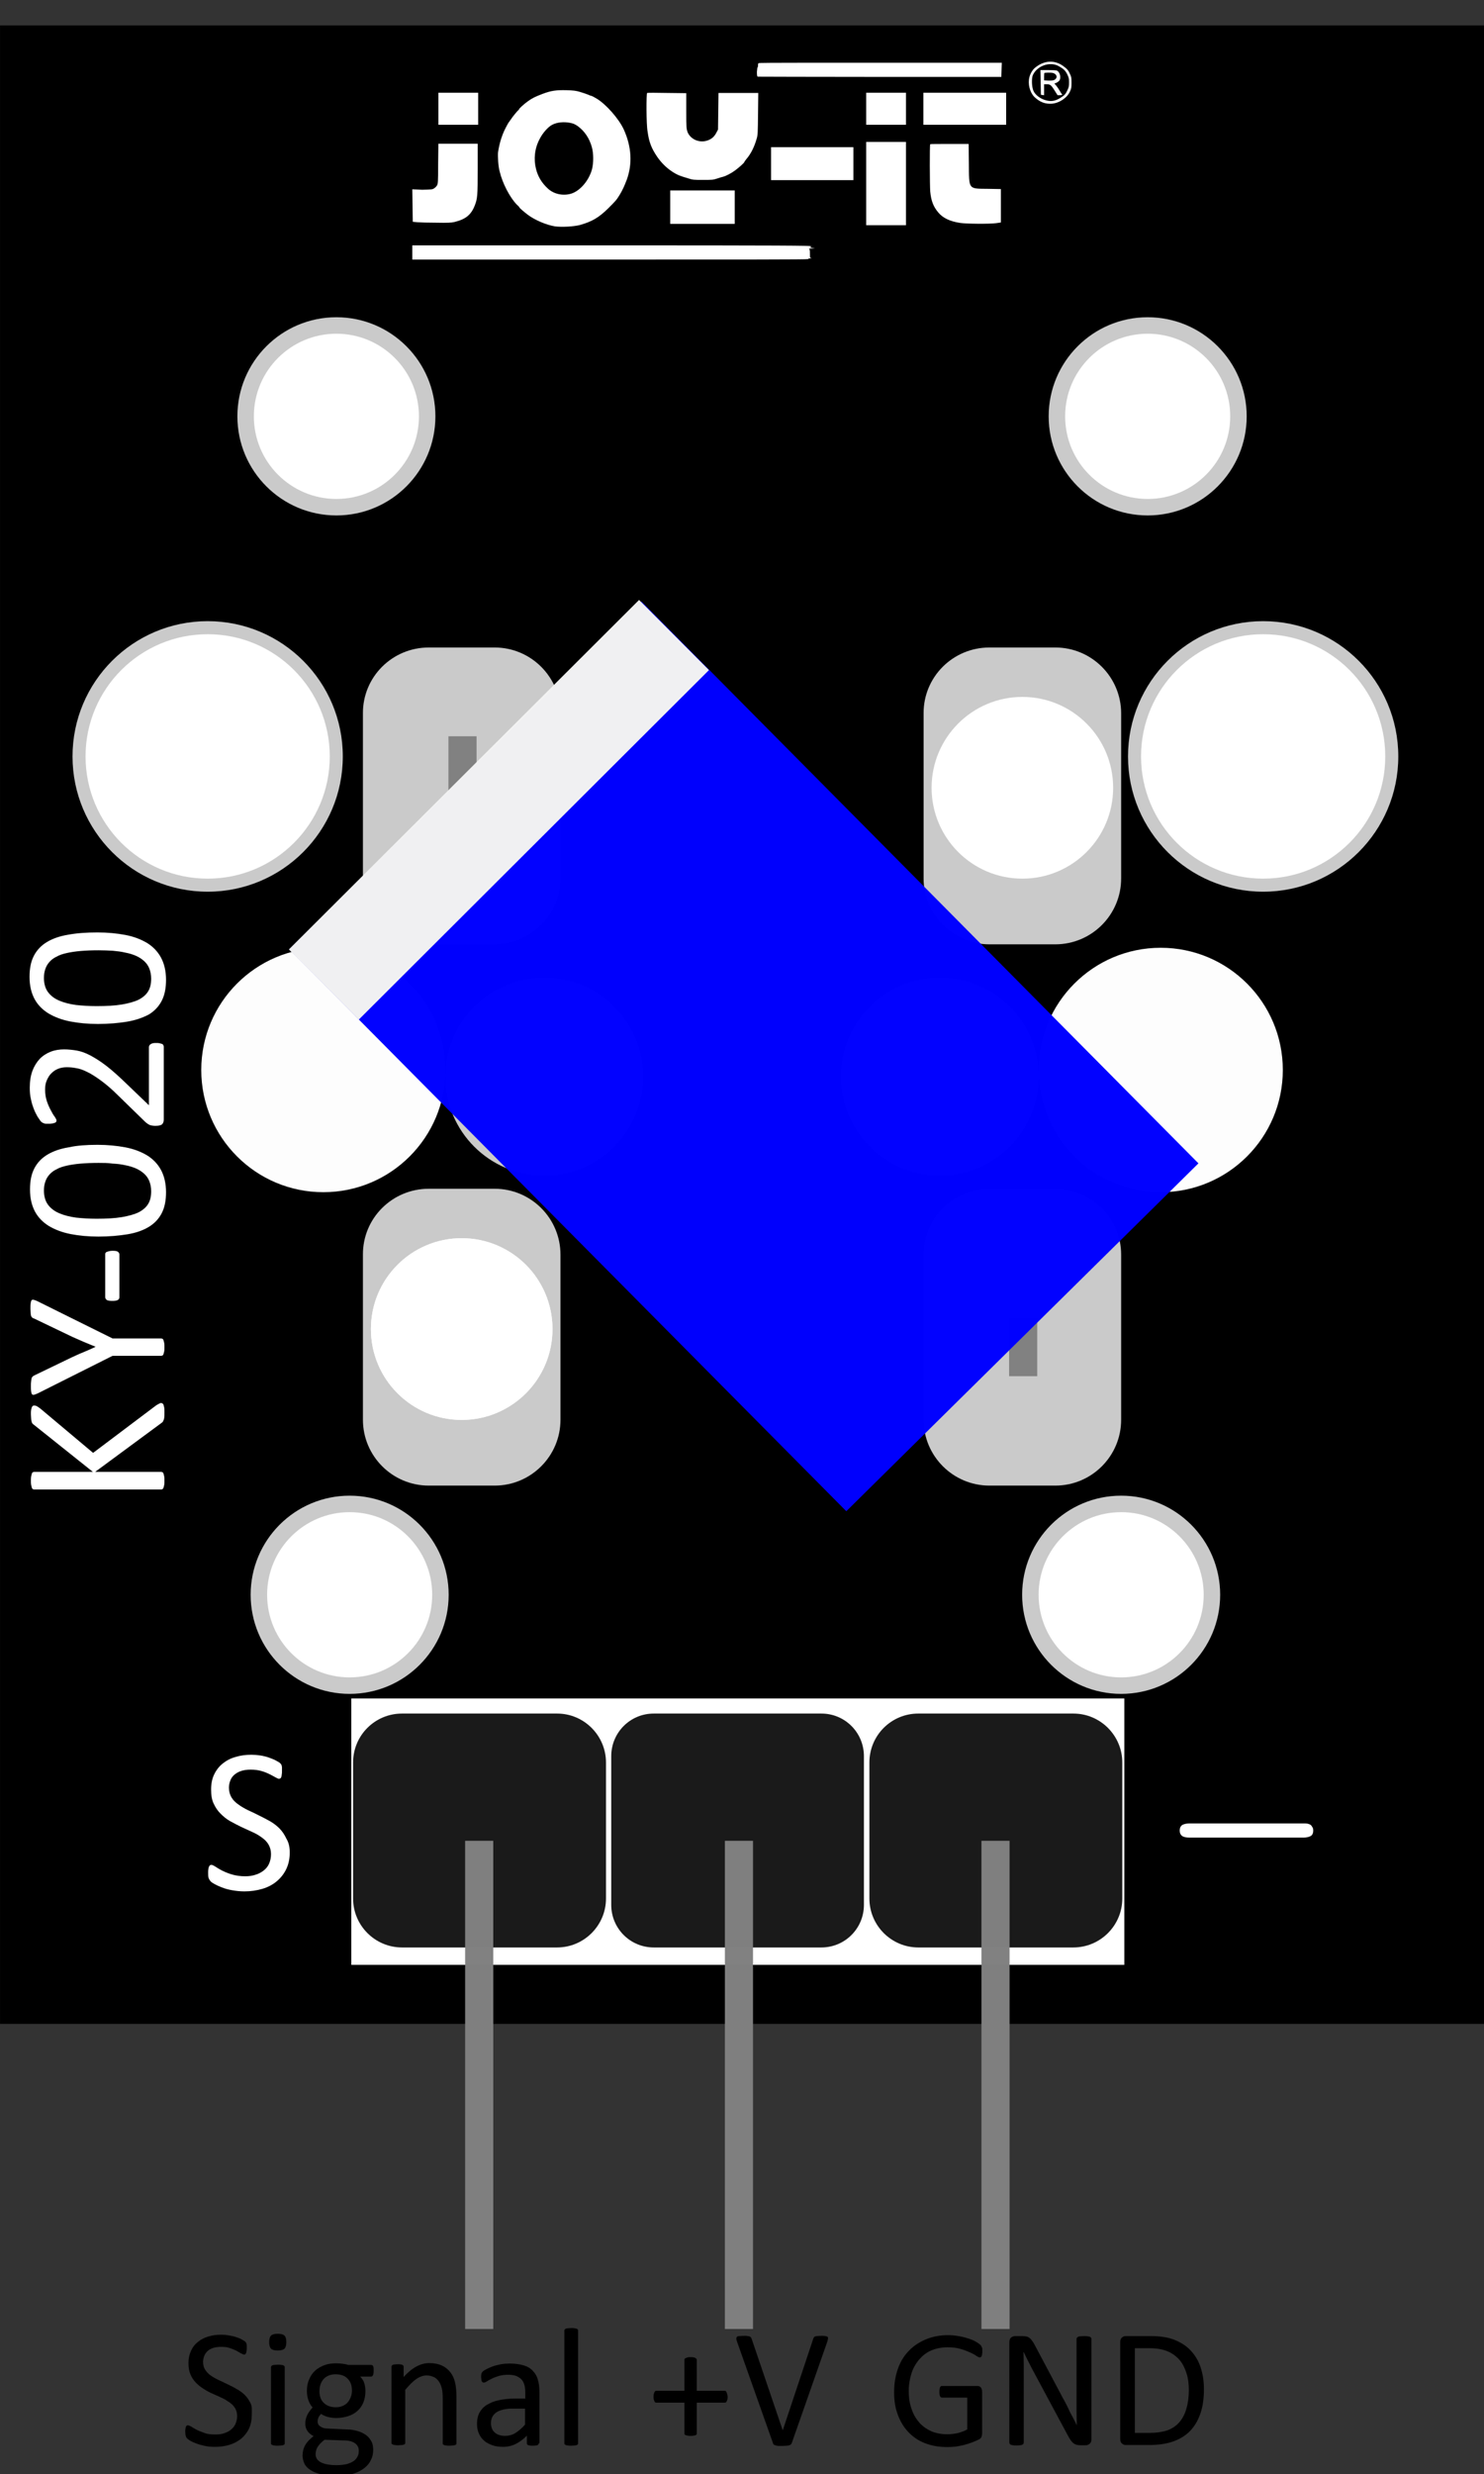
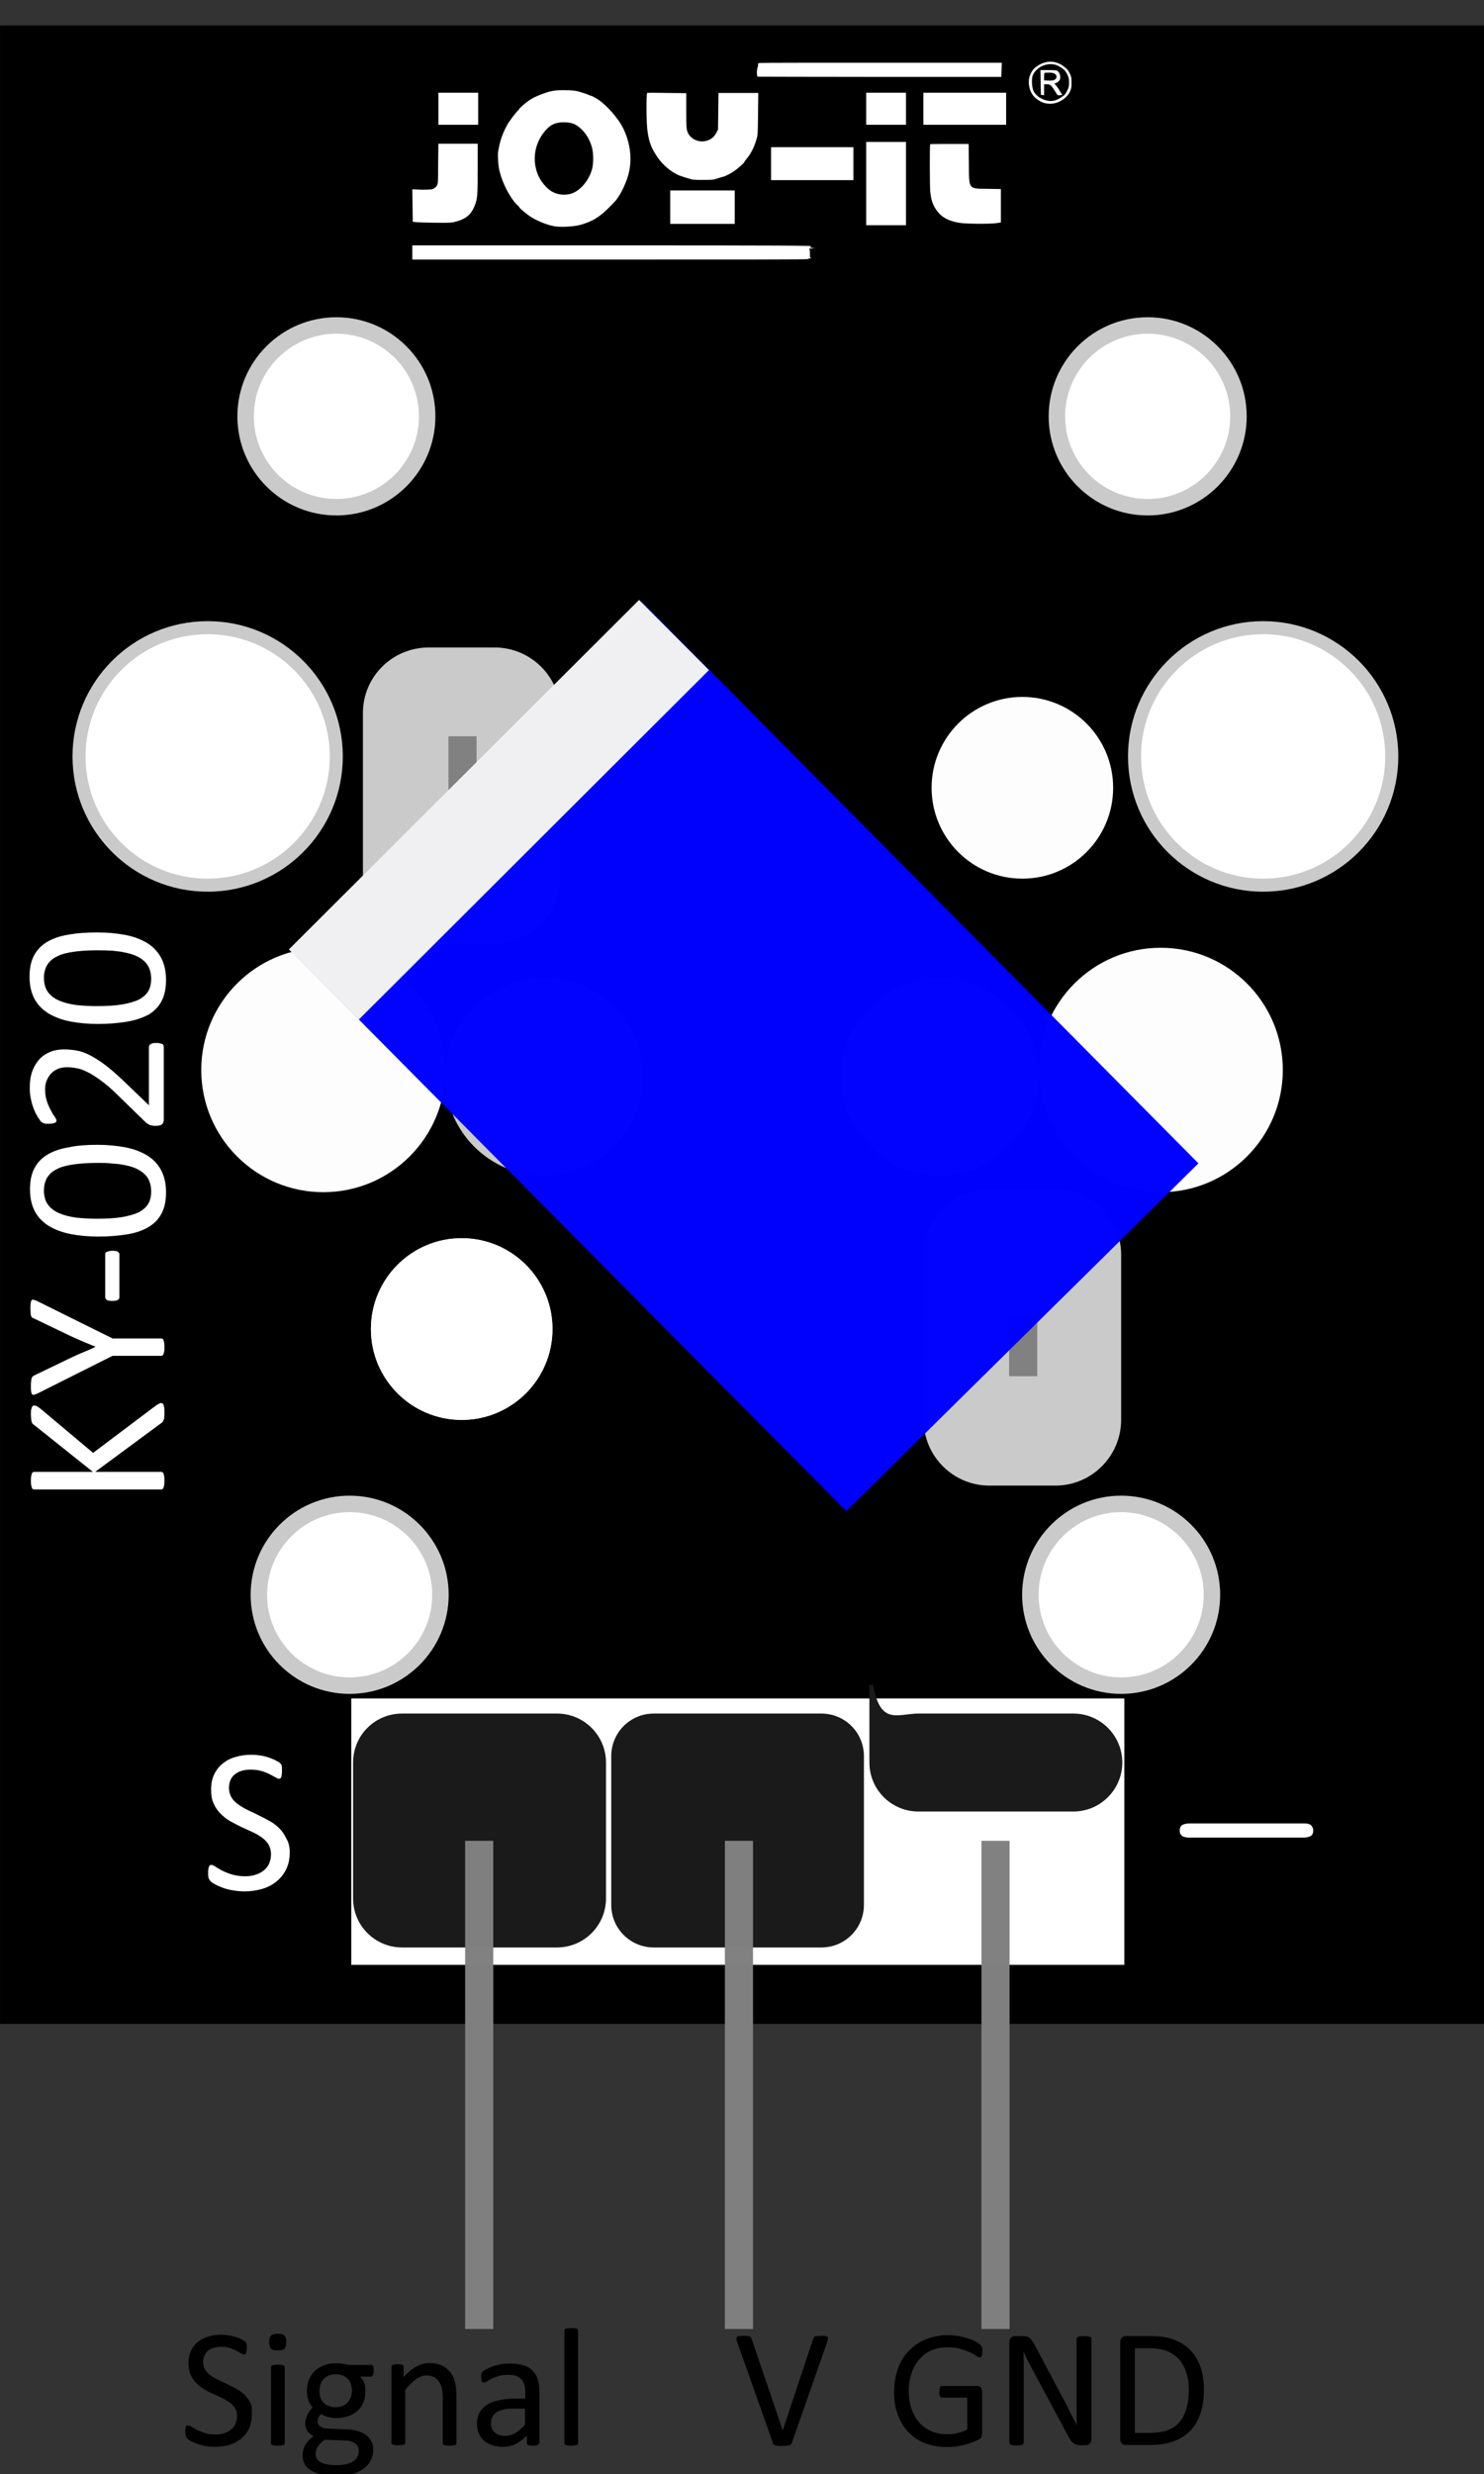
<svg xmlns="http://www.w3.org/2000/svg" xmlns:ns1="http://www.inkscape.org/namespaces/inkscape" xmlns:ns2="http://sodipodi.sourceforge.net/DTD/sodipodi-0.dtd" version="1.1" id="svg8" ns1:export-xdpi="93" ns1:export-ydpi="93" ns1:version="0.92.4 (5da689c313, 2019-01-14)" x="0px" y="0px" viewBox="0 0 649 1081" style="enable-background:new 0 0 649 1081;" xml:space="preserve">
  <rect x="0" y="0" width="649" height="1081" fill="#333333" stroke="none" />
  <style type="text/css">
	.st0{fill:#FFFFFF;}
	.st1{fill:#1A1A1A;}
	.st2{opacity:0.99;fill:#808080;enable-background:new    ;}
	.st3{opacity:0.99;fill:#CCCCCC;enable-background:new    ;}
	.st4{opacity:0.99;fill:#FFFFFF;enable-background:new    ;}
	.st5{opacity:0.99;fill:#0000FF;enable-background:new    ;}
	.st6{opacity:0.99;fill:#F2F2F2;enable-background:new    ;}
	.st7{enable-background:new    ;}
</style>
  <defs>
    <ns1:perspective id="perspective876" ns1:persp3d-origin="105 : 98.999994 : 1" ns1:vp_x="0 : 148.49999 : 1" ns1:vp_y="0 : 999.99993 : 0" ns1:vp_z="210.00001 : 148.49999 : 1" ns2:type="inkscape:persp3d">
		</ns1:perspective>
  </defs>
  <ns2:namedview bordercolor="#666666" borderopacity="1.0" id="base" ns1:current-layer="layer1" ns1:cx="288.80591" ns1:cy="1387.2813" ns1:document-units="mm" ns1:lockguides="true" ns1:pageopacity="0" ns1:pageshadow="2" ns1:window-height="1017" ns1:window-maximized="1" ns1:window-width="1920" ns1:window-x="-8" ns1:window-y="-8" ns1:zoom="0.24748737" pagecolor="#323232" showgrid="false" showguides="true" width="500mm">
	</ns2:namedview>
  <g id="layer1" transform="translate(0.316,452.811)" ns1:groupmode="layer" ns1:label="Ebene 1">
    <rect id="rect815" x="-0.3" y="-441.7" width="649.7" height="873.2" />
    <rect id="rect821" x="153.3" y="289.3" class="st0" width="338.1" height="116.4" />
    <path id="rect825" class="st1" d="M175.5,295.9h67.8c11.8,0,21.4,9.6,21.4,21.4v59.4c0,11.8-9.6,21.4-21.4,21.4h-67.8   c-11.8,0-21.4-9.6-21.4-21.4v-59.4C154.1,305.4,163.7,295.9,175.5,295.9z" />
-     <path id="rect872" class="st1" d="M401.3,295.9h67.8c11.8,0,21.4,9.6,21.4,21.4v59.4c0,11.8-9.6,21.4-21.4,21.4h-67.8   c-11.8,0-21.4-9.6-21.4-21.4v-59.4C379.9,305.4,389.5,295.9,401.3,295.9z" />
+     <path id="rect872" class="st1" d="M401.3,295.9h67.8c11.8,0,21.4,9.6,21.4,21.4c0,11.8-9.6,21.4-21.4,21.4h-67.8   c-11.8,0-21.4-9.6-21.4-21.4v-59.4C379.9,305.4,389.5,295.9,401.3,295.9z" />
    <path id="rect874" class="st1" d="M285.6,295.9h73.3c10.3,0,18.6,8.3,18.6,18.6v65c0,10.3-8.3,18.6-18.6,18.6h-73.3   c-10.3,0-18.6-8.3-18.6-18.6v-65C267,304.2,275.3,295.9,285.6,295.9z" />
    <rect id="rect947" x="203.1" y="351.5" class="st2" width="12.3" height="213.3" />
    <rect id="rect949" x="316.7" y="351.5" class="st2" width="12.3" height="213.3" />
    <rect id="rect951" x="428.9" y="351.5" class="st2" width="12.3" height="213.3" />
    <g id="flowRoot969" transform="translate(0,-43.976)">
	</g>
    <circle id="path1456" class="st3" cx="90.5" cy="-122.3" r="59.1" />
    <circle id="ellipse1458" class="st3" cx="552.1" cy="-122.3" r="59.1" />
    <circle id="path1460" class="st4" cx="90.5" cy="-122.3" r="53.4" />
    <circle id="ellipse1464" class="st4" cx="552.1" cy="-122.3" r="53.4" />
    <g id="flowRoot1466" transform="translate(0,-43.976)">
	</g>
    <g id="flowRoot1529" transform="translate(0,-43.976)">
	</g>
    <rect id="rect87" x="91" y="166.9" width="462.5" height="116.4" />
    <circle id="path91" class="st3" cx="152.6" cy="244" r="43.3" />
    <circle id="circle93" class="st3" cx="490" cy="244" r="43.3" />
-     <path id="rect95" class="st3" d="M187.2,66.6H216c15.9,0,28.8,12.9,28.8,28.8v72.1c0,15.9-12.9,28.8-28.8,28.8h-28.8   c-15.9,0-28.8-12.9-28.8-28.8V95.4C158.3,79.5,171.2,66.6,187.2,66.6z" />
    <path id="rect97" class="st3" d="M432.4,66.6h28.8c15.9,0,28.8,12.9,28.8,28.8v72.1c0,15.9-12.9,28.8-28.8,28.8h-28.8   c-15.9,0-28.8-12.9-28.8-28.8V95.4C403.5,79.5,416.4,66.6,432.4,66.6z" />
    <circle id="circle99" class="st3" cx="237.7" cy="17.6" r="43.3" />
    <circle id="circle101" class="st3" cx="410.7" cy="17.6" r="43.3" />
    <circle id="ellipse103" class="st4" cx="141.1" cy="14.7" r="53.4" />
    <circle id="ellipse105" class="st4" cx="507.3" cy="14.7" r="53.4" />
    <path id="rect111" class="st3" d="M187.2-169.9H216c15.9,0,28.8,12.9,28.8,28.8V-69c0,15.9-12.9,28.8-28.8,28.8h-28.8   c-15.9,0-28.8-12.9-28.8-28.8v-72.1C158.3-157,171.2-169.9,187.2-169.9z" />
-     <path id="rect113" class="st3" d="M432.4-169.9h28.8c15.9,0,28.8,12.9,28.8,28.8V-69c0,15.9-12.9,28.8-28.8,28.8h-28.8   c-15.9,0-28.8-12.9-28.8-28.8v-72.1C403.5-157,416.4-169.9,432.4-169.9z" />
    <circle id="circle115" class="st4" cx="201.6" cy="127.9" r="39.7" />
    <circle id="circle119" class="st4" cx="152.6" cy="244" r="36.1" />
    <circle id="circle121" class="st4" cx="490" cy="244" r="36.1" />
    <circle id="circle123" class="st4" cx="201.6" cy="127.9" r="39.7" />
    <circle id="circle127" class="st4" cx="446.8" cy="-108.6" r="39.7" />
    <circle id="circle129" class="st3" cx="146.8" cy="-270.9" r="43.3" />
    <circle id="circle131" class="st4" cx="146.8" cy="-270.9" r="36.1" />
    <circle id="circle133" class="st3" cx="501.6" cy="-270.9" r="43.3" />
    <circle id="circle135" class="st4" cx="501.6" cy="-270.9" r="36.1" />
    <path id="path31-1" ns1:connector-curvature="0" class="st0" d="M184.3-369.9c4-0.1,4.5-0.1,5.2-0.6c0.5-0.3,1-0.8,1.3-1.3   c0.4-0.7,0.5-1.2,0.5-9.5l0.1-8.7l8.6,0l8.6,0v10.8c0,12-0.1,13.1-1.3,16.2c-1.6,4.1-4,6-8.9,7.2c-1.3,0.3-2.8,0.4-7.8,0.3   c-3.4,0-7.1-0.1-8.3-0.2l-2.1-0.2l-0.1-7.1l-0.1-7.1L184.3-369.9L184.3-369.9z M266.1-345.6c73.2,0,91.3,0.1,88.2,0.4l-0.5,0   l0.5,0.2c0.4,0.2,0.3,0.2-0.4,0.3c-0.5,0-0.3,0.1,0.7,0.2l1.5,0.2l-1.5,0.1c-0.8,0-1.3,0.1-1.1,0.2c0.3,0.1,0.4,0.4,0.4,2   c0,1.9,0,1.9,0.6,2c0.5,0.1,0.3,0.1-0.4,0.1c-0.5,0-1,0.1-1,0.3c0,0.2-29,0.2-86.6,0.2H180v-3.1v-3.1L266.1-345.6z M200.1-412.3   h8.7v7v7h-8.7h-8.7v-7v-7H200.1z M217.5-386.3c0.6-4,1.7-7.5,3.3-10.6c0.6-1.1,1.1-2.1,1.2-2.2c0.1-0.1,0.5-0.7,1-1.4   c0.9-1.4,3-3.9,3.4-4.2c0.2-0.1,0.3-0.3,0.3-0.4c0-0.3,2.2-2.3,3.9-3.5c1.8-1.3,3.2-2,6.4-3.2c3.7-1.4,5.9-1.7,10.4-1.6   c3.2,0.1,4.1,0.2,6.1,0.8c1.3,0.4,2.8,0.9,3.5,1.2c0.6,0.3,1.2,0.5,1.4,0.5c0.1,0,1.1,0.5,2.1,1.1c4.1,2.4,9.8,8.8,12,13.6   c3.4,7.5,3.8,15,1.3,21.9c-1.1,2.9-1.9,4.6-3.1,6.6c-1.5,2.4-1.6,2.5-5.1,6c-4.1,4-7,5.7-12.3,7.2c-2.7,0.7-8,1-10.9,0.6   c-3.7-0.6-8.7-2.7-11.8-5c-1.6-1.2-3.7-3-3.7-3.2c0-0.1-0.5-0.7-1.2-1.3c-3.1-3.2-6.3-9.4-7.5-14.5   C217.6-379.8,217.3-384.9,217.5-386.3L217.5-386.3z M234.1-379c0.8,3.3,2.5,6.1,5.1,8.5c2.6,2.5,6.7,3.4,10.3,2.3   c3.9-1.2,7.8-5.8,9.1-10.7c0.7-2.8,0.7-6.9-0.1-9.7c-1.1-3.9-3.2-6.9-6-9c-1.3-0.9-1.9-1.2-3.3-1.5c-2.9-0.6-5.9-0.3-8,0.8   c-1.8,0.9-4.2,3.6-5.5,6.2C233.5-388,233-383.3,234.1-379L234.1-379z M282.7-412.2c0.2-0.1,4.1-0.1,8.7,0l8.4,0.1l0,7.7   c0,7.3,0.1,7.8,0.5,9.1c1.2,3.3,5.2,5.1,8.7,3.9c1.8-0.6,3-1.6,3.9-3.3l0.8-1.5l0.1-8l0.1-8h8.7h8.7l-0.1,9.1   c-0.1,8.4-0.1,9.2-0.6,10.9c-1,3.5-2.5,6.6-4.5,8.9c-0.5,0.6-0.9,1.2-0.9,1.3c0,0.3-2.2,2.3-4.1,3.7c-1.6,1.2-4,2.4-5.1,2.7   c-0.4,0.1-1.6,0.4-2.7,0.8c-1.8,0.6-2.3,0.6-6.2,0.6c-3.9,0-4.4,0-6.5-0.7c-3.4-1-4.6-1.4-6.9-2.9c-2.6-1.7-4.8-3.9-6.6-6.5   c-2.6-3.8-3.6-6.6-4.2-11C282.3-398.3,282.3-412.1,282.7-412.2L282.7-412.2z M306.8-369.6H321v7.3v7.3h-14.1h-14.1v-7.3v-7.3H306.8   z M331-423.4c0.1,0,0.2-0.4,0.2-0.9c0-0.9,0-0.9,1.1-1c0.6-0.1,24.6-0.1,53.3-0.1l52.2,0l-0.1,3.1l-0.1,3.1h-53.1   c-29.2,0-53.2-0.1-53.4-0.1c-0.3-0.1-0.4-0.5-0.4-2.1C330.8-422.6,330.9-423.4,331-423.4L331-423.4z M354.9-388.5h18v7.2v7.2h-18   h-18v-7.2v-7.2H354.9z M387.2-412.3h8.7v7v7h-8.7h-8.7v-7v-7H387.2z M387.2-390.8h8.7v18.2v18.2h-8.7h-8.7v-18.2v-18.2L387.2-390.8   z M421.6-412.3h18.1v7v7h-18.1h-18.1v-7v-7H421.6z M406.5-389.8c0.1-0.1,3.9-0.1,8.5-0.1l8.3,0l0.1,8.4c0.1,11.7-0.4,11.1,8.4,11.2   l5.6,0.1v7.3v7.3l-2.1,0.3c-3.1,0.4-13,0.3-15.7-0.1c-4.6-0.7-7.6-2.2-9.6-4.6c-2.1-2.5-3.1-5-3.5-9.1   C406.3-371.6,406.2-389.6,406.5-389.8L406.5-389.8z M449.9-419.2c0.4-1.5,1.3-3,2.2-3.8c3.9-3.4,8.6-3.8,12.5-1   c1.8,1.3,2.3,1.9,3,3.5c0.6,1.2,0.7,1.6,0.7,3.8c0,2.2-0.1,2.6-0.7,3.9c-1.3,2.8-4.6,5-7.9,5.3c-3,0.2-5.3-0.7-7.7-3   C450-412.6,449.1-416.2,449.9-419.2L449.9-419.2z M451.6-413.2c0.8,1.9,3.2,3.7,5.8,4.3c2.5,0.6,4.4,0.1,7.3-2   c0.7-0.5,1.2-1.2,1.7-2.3c0.7-1.4,0.8-1.8,0.8-3.6c0-1.8-0.1-2.1-0.8-3.6c-0.7-1.3-1.1-1.8-2.2-2.6c-0.8-0.5-1.9-1.2-2.6-1.4   c-3.9-1.3-8.7,0.8-10.3,4.6C450.8-418.1,450.9-415,451.6-413.2L451.6-413.2z M458-422.2c1.8,0,3.5,0.1,3.8,0.2   c1.4,0.5,2.1,3.2,1.1,4.5c-0.3,0.3-0.8,0.7-1.3,0.9l-0.8,0.3l0.8,0.9c0.4,0.5,1.1,1.5,1.5,2.2c0.4,0.7,0.8,1.3,0.9,1.4   c0.5,0.3,0.1,0.6-0.8,0.6l-1,0l-1.4-2.2c-1.5-2.4-1.9-2.6-3.5-2.6h-1v2.4v2.4l-0.7-0.1l-0.7-0.1l-0.1-5.4l-0.1-5.4L458-422.2z    M458.4-417.6c1.7,0,2.2-0.1,2.7-0.5c1.3-1,0.6-2.6-1.3-2.9c-0.8-0.1-3-0.1-3.4,0.1c0,0-0.1,0.7-0.1,1.6v1.6L458.4-417.6z" />
    <circle id="circle84" class="st4" cx="238" cy="17.6" r="36.1" />
    <circle id="circle86" class="st4" cx="410.9" cy="17.6" r="36.1" />
    <rect id="rect94" x="441" y="123.3" class="st2" width="12.3" height="25.2" />
    <rect id="rect96" x="195.8" y="-131.1" class="st2" width="12.3" height="25.2" />
    <polygon id="rect90" ns1:transform-center-x="84.424135" ns1:transform-center-y="-85.13192" class="st5" points="   126.2,-38 280.2,-190 523.8,55.5 369.8,207.5  ">
	</polygon>
    <rect id="rect101" x="109.8" y="-120.7" ns1:transform-center-x="158.11228" ns1:transform-center-y="-159.38607" transform="matrix(0.708 -0.706 0.706 0.708 133.505 125)" class="st6" width="216.3" height="43.3">
	</rect>
    <g class="st7">
      <path d="M429.3,574.5c0,0.5,0,0.9-0.1,1.2c0,0.4-0.1,0.6-0.2,0.9c-0.1,0.2-0.2,0.4-0.4,0.5c-0.1,0.1-0.3,0.1-0.5,0.1    c-0.3,0-0.8-0.2-1.5-0.7c-0.7-0.5-1.6-1-2.8-1.5s-2.5-1.1-4.1-1.5c-1.6-0.5-3.5-0.7-5.7-0.7c-2.6,0-5,0.5-7.1,1.4s-3.8,2.3-5.3,4    c-1.4,1.7-2.6,3.7-3.3,6s-1.2,4.8-1.2,7.6c0,3,0.4,5.7,1.3,8.1c0.8,2.4,2,4.3,3.5,6c1.5,1.6,3.3,2.8,5.3,3.7    c2.1,0.8,4.3,1.2,6.8,1.2c1.5,0,3-0.2,4.5-0.5c1.5-0.4,2.9-0.9,4.2-1.6v-13.9h-11c-0.4,0-0.7-0.2-0.9-0.6    c-0.2-0.4-0.3-1.1-0.3-1.9c0-0.5,0-0.9,0.1-1.2c0-0.3,0.1-0.6,0.2-0.8c0.1-0.2,0.2-0.4,0.4-0.5c0.1-0.1,0.3-0.1,0.6-0.1H427    c0.3,0,0.5,0,0.8,0.1c0.3,0.1,0.5,0.2,0.7,0.4c0.2,0.2,0.4,0.5,0.5,0.8c0.1,0.3,0.2,0.7,0.2,1.2v18.1c0,0.6-0.1,1.2-0.3,1.7    c-0.2,0.5-0.7,0.9-1.4,1.2c-0.7,0.4-1.6,0.7-2.8,1.2c-1.1,0.4-2.3,0.8-3.5,1.1s-2.4,0.5-3.6,0.7c-1.2,0.1-2.4,0.2-3.6,0.2    c-3.7,0-7-0.6-9.8-1.7c-2.9-1.1-5.3-2.8-7.3-4.9c-2-2.1-3.5-4.6-4.6-7.6c-1.1-2.9-1.6-6.2-1.6-9.8c0-3.8,0.6-7.2,1.7-10.3    c1.1-3.1,2.7-5.7,4.8-7.8c2.1-2.2,4.6-3.8,7.5-5c2.9-1.2,6.1-1.8,9.6-1.8c1.8,0,3.5,0.2,5.1,0.5c1.6,0.3,3,0.7,4.2,1.1    c1.2,0.4,2.3,0.9,3.1,1.4c0.8,0.5,1.4,0.9,1.7,1.2s0.5,0.7,0.7,1.1C429.3,573.2,429.3,573.8,429.3,574.5z" />
      <path d="M477,613c0,0.5-0.1,0.9-0.2,1.2c-0.2,0.3-0.4,0.6-0.6,0.8c-0.3,0.2-0.6,0.4-0.9,0.5s-0.7,0.1-1,0.1h-2.1    c-0.7,0-1.2-0.1-1.7-0.2c-0.5-0.1-1-0.4-1.4-0.7c-0.4-0.4-0.9-0.8-1.3-1.5c-0.4-0.6-0.9-1.4-1.4-2.4l-14.5-27    c-0.8-1.4-1.5-2.9-2.3-4.4c-0.8-1.5-1.5-3-2.2-4.5h-0.1c0,1.8,0.1,3.6,0.1,5.4s0,3.7,0,5.5v28.7c0,0.2-0.1,0.3-0.2,0.5    s-0.3,0.3-0.5,0.4c-0.2,0.1-0.6,0.2-1,0.2c-0.4,0.1-0.9,0.1-1.5,0.1c-0.6,0-1.1,0-1.5-0.1c-0.4-0.1-0.7-0.1-0.9-0.2    c-0.2-0.1-0.4-0.2-0.5-0.4s-0.2-0.3-0.2-0.5v-43.9c0-1,0.3-1.7,0.8-2.1c0.6-0.4,1.2-0.6,1.8-0.6h3.1c0.7,0,1.3,0.1,1.8,0.2    c0.5,0.1,0.9,0.3,1.3,0.6c0.4,0.3,0.8,0.7,1.1,1.2c0.4,0.5,0.8,1.1,1.2,1.9l11.1,20.9c0.7,1.3,1.3,2.5,2,3.7    c0.6,1.2,1.3,2.4,1.8,3.6s1.2,2.3,1.8,3.5c0.6,1.1,1.2,2.3,1.7,3.4h0c0-1.9-0.1-3.9-0.1-6c0-2.1,0-4.1,0-6v-25.8    c0-0.2,0.1-0.3,0.2-0.5c0.1-0.1,0.3-0.3,0.5-0.4s0.6-0.2,1-0.2s0.9-0.1,1.6-0.1c0.6,0,1.1,0,1.5,0.1s0.7,0.1,1,0.2    c0.2,0.1,0.4,0.2,0.5,0.4c0.1,0.1,0.2,0.3,0.2,0.5V613z" />
      <path d="M526.2,591.1c0,4.1-0.5,7.7-1.6,10.8c-1.1,3.1-2.6,5.6-4.6,7.6s-4.5,3.5-7.4,4.5c-2.9,1-6.4,1.5-10.5,1.5H492    c-0.6,0-1.1-0.2-1.6-0.6c-0.5-0.4-0.8-1-0.8-2v-42.4c0-1,0.3-1.6,0.8-2c0.5-0.4,1-0.6,1.6-0.6h10.8c4.1,0,7.6,0.5,10.4,1.6    c2.8,1.1,5.2,2.6,7.1,4.6c1.9,2,3.4,4.4,4.4,7.3C525.7,584.4,526.2,587.6,526.2,591.1z M519.6,591.4c0-2.6-0.3-5-1-7.2    s-1.6-4.1-3-5.8c-1.4-1.6-3.1-2.9-5.2-3.8c-2.1-0.9-4.8-1.4-8-1.4H496v37h6.5c3,0,5.6-0.4,7.7-1.1c2.1-0.8,3.8-1.9,5.2-3.5    c1.4-1.6,2.4-3.5,3.1-5.9C519.2,597.4,519.6,594.6,519.6,591.4z" />
    </g>
    <g class="st7">
      <path d="M109.8,602.3c0,2.2-0.4,4.2-1.2,6c-0.8,1.7-2,3.2-3.4,4.4c-1.5,1.2-3.2,2.1-5.1,2.7c-2,0.6-4.1,0.9-6.4,0.9    c-1.6,0-3.1-0.1-4.4-0.4s-2.6-0.6-3.6-1c-1.1-0.4-2-0.8-2.7-1.2c-0.7-0.4-1.2-0.8-1.5-1.1c-0.3-0.3-0.5-0.7-0.6-1.1    s-0.2-1.1-0.2-1.8c0-0.5,0-1,0.1-1.3c0-0.4,0.1-0.6,0.2-0.9s0.2-0.4,0.4-0.5c0.1-0.1,0.3-0.1,0.5-0.1c0.3,0,0.8,0.2,1.5,0.6    c0.6,0.4,1.4,0.9,2.4,1.4c1,0.5,2.2,0.9,3.5,1.4s3,0.6,4.8,0.6c1.4,0,2.6-0.2,3.8-0.6c1.1-0.4,2.1-0.9,2.9-1.6    c0.8-0.7,1.5-1.5,1.9-2.5c0.4-1,0.7-2.1,0.7-3.3c0-1.3-0.3-2.5-0.9-3.5c-0.6-1-1.4-1.8-2.4-2.5c-1-0.7-2.1-1.4-3.4-2    c-1.3-0.6-2.6-1.2-4-1.8s-2.7-1.3-3.9-2.1c-1.3-0.8-2.4-1.7-3.4-2.7c-1-1-1.8-2.2-2.4-3.6c-0.6-1.4-0.9-3-0.9-5    c0-2,0.4-3.8,1.1-5.3c0.7-1.6,1.7-2.9,3-3.9c1.3-1.1,2.8-1.9,4.6-2.4c1.8-0.6,3.7-0.8,5.8-0.8c1.1,0,2.1,0.1,3.2,0.3    s2.1,0.4,3,0.7c0.9,0.3,1.8,0.6,2.5,1c0.7,0.4,1.2,0.7,1.5,0.9c0.2,0.2,0.4,0.4,0.5,0.6c0.1,0.1,0.1,0.3,0.2,0.5    c0,0.2,0.1,0.5,0.1,0.8s0,0.7,0,1.1c0,0.4,0,0.8-0.1,1.2c0,0.3-0.1,0.6-0.2,0.9c-0.1,0.2-0.2,0.4-0.3,0.5s-0.3,0.2-0.5,0.2    c-0.3,0-0.7-0.2-1.3-0.5c-0.6-0.3-1.3-0.7-2.1-1.2c-0.8-0.4-1.8-0.8-3-1.2c-1.1-0.4-2.4-0.5-3.8-0.5c-1.3,0-2.5,0.2-3.5,0.5    c-1,0.4-1.8,0.8-2.4,1.4c-0.6,0.6-1.1,1.3-1.4,2.1s-0.5,1.7-0.5,2.6c0,1.3,0.3,2.5,0.9,3.4s1.4,1.8,2.4,2.5c1,0.7,2.2,1.4,3.5,2    s2.6,1.2,4,1.9c1.3,0.6,2.7,1.3,4,2.1c1.3,0.7,2.5,1.6,3.5,2.6s1.8,2.2,2.5,3.6S109.8,600.4,109.8,602.3z" />
      <path d="M124.9,570.5c0,1.4-0.3,2.4-0.8,2.9s-1.5,0.8-3,0.8c-1.4,0-2.4-0.3-2.9-0.8c-0.5-0.5-0.8-1.5-0.8-2.8    c0-1.4,0.3-2.4,0.8-2.9c0.5-0.5,1.5-0.8,3-0.8c1.4,0,2.4,0.3,2.9,0.8S124.9,569.1,124.9,570.5z M124.2,614.7c0,0.2,0,0.4-0.1,0.5    c-0.1,0.1-0.3,0.3-0.5,0.3c-0.2,0.1-0.5,0.2-0.9,0.2s-0.9,0.1-1.5,0.1c-0.6,0-1.1,0-1.5-0.1c-0.4,0-0.7-0.1-0.9-0.2    c-0.2-0.1-0.4-0.2-0.5-0.3c-0.1-0.1-0.1-0.3-0.1-0.5v-33.1c0-0.2,0-0.3,0.1-0.5c0.1-0.1,0.2-0.3,0.5-0.4c0.2-0.1,0.5-0.2,0.9-0.2    c0.4,0,0.9-0.1,1.5-0.1c0.6,0,1.1,0,1.5,0.1c0.4,0,0.7,0.1,0.9,0.2c0.2,0.1,0.4,0.2,0.5,0.4c0.1,0.1,0.1,0.3,0.1,0.5V614.7z" />
      <path d="M163.1,583.1c0,0.9-0.1,1.5-0.3,1.9c-0.2,0.4-0.5,0.6-0.9,0.6h-4.7c0.9,0.9,1.5,1.9,1.8,2.9s0.5,2.2,0.5,3.3    c0,1.9-0.3,3.6-0.9,5.1s-1.5,2.7-2.6,3.7c-1.1,1-2.5,1.8-4.1,2.3c-1.6,0.5-3.3,0.8-5.2,0.8c-1.3,0-2.6-0.2-3.8-0.5    c-1.2-0.4-2.1-0.8-2.8-1.3c-0.4,0.4-0.8,0.9-1.1,1.5c-0.3,0.6-0.4,1.2-0.4,1.9c0,0.9,0.4,1.6,1.2,2.1c0.8,0.6,1.9,0.9,3.2,0.9    l8.6,0.4c1.6,0,3.1,0.3,4.5,0.7c1.4,0.4,2.6,1,3.6,1.7c1,0.7,1.8,1.7,2.4,2.8c0.6,1.1,0.8,2.4,0.8,3.8c0,1.5-0.3,3-1,4.3    c-0.6,1.4-1.6,2.6-2.9,3.6c-1.3,1-3,1.9-5,2.5c-2,0.6-4.4,0.9-7.2,0.9c-2.7,0-4.9-0.2-6.8-0.7c-1.9-0.5-3.4-1.1-4.6-1.9    c-1.2-0.8-2.1-1.7-2.6-2.8c-0.5-1.1-0.8-2.3-0.8-3.5c0-0.8,0.1-1.6,0.3-2.4c0.2-0.8,0.5-1.5,0.9-2.2s0.9-1.3,1.5-2    c0.6-0.6,1.3-1.2,2.1-1.9c-1.2-0.6-2.1-1.4-2.7-2.3s-0.9-1.9-0.9-3c0-1.5,0.3-2.8,0.9-4c0.6-1.2,1.4-2.2,2.3-3.2    c-0.8-0.9-1.4-1.9-1.8-3.1c-0.4-1.1-0.7-2.5-0.7-4.1c0-1.9,0.3-3.6,1-5.1c0.6-1.5,1.5-2.8,2.6-3.8c1.1-1,2.5-1.8,4.1-2.4    s3.3-0.8,5.2-0.8c1,0,1.9,0.1,2.8,0.2s1.7,0.3,2.4,0.5h10c0.4,0,0.7,0.2,0.9,0.6S163.1,582.3,163.1,583.1z M156.6,618    c0-1.4-0.6-2.5-1.7-3.3c-1.2-0.8-2.7-1.2-4.7-1.2l-8.6-0.3c-0.8,0.6-1.4,1.2-1.9,1.7c-0.5,0.6-0.9,1.1-1.2,1.6s-0.5,1-0.6,1.5    s-0.2,1-0.2,1.5c0,1.6,0.8,2.8,2.4,3.6c1.6,0.8,3.9,1.2,6.8,1.2c1.8,0,3.4-0.2,4.6-0.5c1.2-0.4,2.2-0.8,3-1.4    c0.8-0.6,1.3-1.3,1.6-2C156.5,619.7,156.6,618.9,156.6,618z M153.6,591.8c0-2.3-0.6-4-1.9-5.3c-1.2-1.3-3-1.9-5.3-1.9    c-1.2,0-2.2,0.2-3.1,0.6c-0.9,0.4-1.6,0.9-2.2,1.6c-0.6,0.7-1,1.5-1.3,2.4c-0.3,0.9-0.4,1.8-0.4,2.8c0,2.2,0.6,3.9,1.9,5.1    c1.2,1.2,3,1.9,5.2,1.9c1.2,0,2.2-0.2,3.1-0.6c0.9-0.4,1.6-0.9,2.2-1.6c0.6-0.7,1-1.5,1.3-2.3    C153.4,593.7,153.6,592.8,153.6,591.8z" />
      <path d="M199.3,614.7c0,0.2,0,0.4-0.1,0.5c-0.1,0.1-0.3,0.3-0.5,0.3s-0.5,0.2-0.9,0.2s-0.9,0.1-1.5,0.1c-0.6,0-1.1,0-1.5-0.1    c-0.4,0-0.7-0.1-0.9-0.2c-0.2-0.1-0.4-0.2-0.5-0.3c-0.1-0.1-0.1-0.3-0.1-0.5v-19.4c0-1.9-0.1-3.4-0.4-4.6s-0.7-2.1-1.3-3    c-0.6-0.8-1.3-1.5-2.2-1.9c-0.9-0.4-1.9-0.7-3.1-0.7c-1.5,0-3,0.5-4.6,1.6s-3.1,2.7-4.8,4.7v23.1c0,0.2,0,0.4-0.1,0.5    c-0.1,0.1-0.3,0.3-0.5,0.3c-0.2,0.1-0.5,0.2-0.9,0.2s-0.9,0.1-1.5,0.1c-0.6,0-1.1,0-1.5-0.1c-0.4,0-0.7-0.1-0.9-0.2    c-0.2-0.1-0.4-0.2-0.5-0.3c-0.1-0.1-0.1-0.3-0.1-0.5v-33.1c0-0.2,0-0.4,0.1-0.5c0.1-0.1,0.2-0.3,0.4-0.4c0.2-0.1,0.5-0.2,0.8-0.2    c0.3,0,0.8-0.1,1.4-0.1c0.5,0,1,0,1.3,0.1c0.4,0,0.6,0.1,0.8,0.2c0.2,0.1,0.3,0.2,0.4,0.4c0.1,0.1,0.1,0.3,0.1,0.5v4.4    c1.9-2.1,3.7-3.6,5.6-4.6c1.8-1,3.7-1.5,5.6-1.5c2.2,0,4.1,0.4,5.6,1.1c1.5,0.7,2.7,1.7,3.7,3s1.6,2.7,2,4.4s0.6,3.7,0.6,6V614.7z    " />
      <path d="M235.3,614.7c0,0.3-0.1,0.5-0.3,0.7c-0.2,0.1-0.5,0.3-0.8,0.3s-0.8,0.1-1.5,0.1c-0.6,0-1.1,0-1.5-0.1s-0.7-0.2-0.8-0.3    c-0.2-0.1-0.3-0.4-0.3-0.7v-3.3c-1.4,1.5-3.1,2.7-4.8,3.6c-1.8,0.9-3.7,1.3-5.6,1.3c-1.7,0-3.3-0.2-4.7-0.7s-2.6-1.1-3.6-2    s-1.8-1.9-2.3-3.2c-0.6-1.2-0.8-2.7-0.8-4.3c0-1.9,0.4-3.5,1.1-4.8c0.8-1.4,1.8-2.5,3.3-3.4s3.2-1.6,5.2-2s4.4-0.7,6.9-0.7h4.6    v-2.6c0-1.3-0.1-2.4-0.4-3.4s-0.7-1.8-1.3-2.4s-1.4-1.1-2.3-1.5c-1-0.3-2.1-0.5-3.5-0.5c-1.5,0-2.8,0.2-4,0.5    c-1.2,0.4-2.2,0.7-3.1,1.2c-0.9,0.4-1.6,0.8-2.2,1.2c-0.6,0.4-1,0.5-1.3,0.5c-0.2,0-0.4,0-0.5-0.1c-0.1-0.1-0.3-0.2-0.4-0.4    c-0.1-0.2-0.2-0.4-0.2-0.8c0-0.3-0.1-0.6-0.1-1c0-0.6,0-1.1,0.1-1.5s0.3-0.7,0.6-1s0.9-0.7,1.7-1.1c0.8-0.4,1.7-0.8,2.8-1.2    c1.1-0.4,2.2-0.6,3.5-0.9c1.2-0.2,2.5-0.3,3.8-0.3c2.4,0,4.4,0.3,6.1,0.8c1.7,0.5,3,1.3,4,2.4c1,1,1.8,2.3,2.2,3.9    c0.5,1.5,0.7,3.3,0.7,5.4V614.7z M229.3,599.6h-5.2c-1.7,0-3.1,0.1-4.3,0.4c-1.2,0.3-2.2,0.7-3,1.2c-0.8,0.6-1.4,1.2-1.8,2    c-0.4,0.8-0.6,1.7-0.6,2.7c0,1.7,0.5,3.1,1.6,4.1c1.1,1,2.6,1.5,4.6,1.5c1.6,0,3.1-0.4,4.4-1.2s2.8-2,4.3-3.7V599.6z" />
      <path d="M252.5,614.7c0,0.2,0,0.4-0.1,0.5c-0.1,0.1-0.3,0.3-0.5,0.3c-0.2,0.1-0.5,0.2-0.9,0.2s-0.9,0.1-1.5,0.1    c-0.6,0-1.1,0-1.5-0.1c-0.4,0-0.7-0.1-0.9-0.2c-0.2-0.1-0.4-0.2-0.5-0.3c-0.1-0.1-0.1-0.3-0.1-0.5v-49.1c0-0.2,0-0.4,0.1-0.5    c0.1-0.1,0.2-0.3,0.5-0.4c0.2-0.1,0.5-0.2,0.9-0.2c0.4,0,0.9-0.1,1.5-0.1c0.6,0,1.1,0,1.5,0.1s0.7,0.1,0.9,0.2    c0.2,0.1,0.4,0.2,0.5,0.4c0.1,0.1,0.1,0.3,0.1,0.5V614.7z" />
    </g>
    <g class="st7">
-       <path d="M317.9,594.4c0,0.5,0,0.9-0.1,1.2c-0.1,0.3-0.2,0.6-0.3,0.8c-0.1,0.2-0.3,0.4-0.4,0.5c-0.2,0.1-0.4,0.1-0.6,0.1h-12.1    v13.4c0,0.2,0,0.4-0.1,0.5c-0.1,0.1-0.3,0.3-0.5,0.3c-0.2,0.1-0.5,0.2-0.8,0.2c-0.3,0.1-0.8,0.1-1.3,0.1c-0.5,0-0.9,0-1.3-0.1    c-0.4-0.1-0.6-0.1-0.8-0.2c-0.2-0.1-0.4-0.2-0.5-0.3s-0.1-0.3-0.1-0.5v-13.4h-12.1c-0.2,0-0.4,0-0.6-0.1c-0.2-0.1-0.3-0.3-0.4-0.5    c-0.1-0.2-0.2-0.5-0.3-0.8c-0.1-0.3-0.1-0.7-0.1-1.2c0-0.4,0-0.8,0.1-1.2c0.1-0.3,0.2-0.6,0.3-0.8c0.1-0.2,0.3-0.4,0.4-0.5    c0.2-0.1,0.3-0.1,0.5-0.1H299v-13.4c0-0.2,0-0.4,0.1-0.5c0.1-0.2,0.3-0.3,0.5-0.4c0.2-0.1,0.5-0.2,0.8-0.3    c0.4-0.1,0.8-0.1,1.3-0.1c0.5,0,0.9,0,1.3,0.1c0.3,0.1,0.6,0.1,0.8,0.3s0.4,0.2,0.5,0.4c0.1,0.2,0.1,0.3,0.1,0.5v13.4h12.1    c0.2,0,0.4,0,0.5,0.1c0.2,0.1,0.3,0.3,0.4,0.5c0.1,0.2,0.2,0.5,0.3,0.8C317.8,593.6,317.9,594,317.9,594.4z" />
      <path d="M346,614.5c-0.1,0.3-0.2,0.5-0.4,0.7c-0.2,0.2-0.4,0.3-0.7,0.4c-0.3,0.1-0.7,0.2-1.2,0.2c-0.5,0-1.1,0.1-1.8,0.1    c-0.5,0-1,0-1.4,0c-0.4,0-0.8,0-1-0.1c-0.3,0-0.5-0.1-0.8-0.2c-0.2-0.1-0.4-0.1-0.5-0.2c-0.1-0.1-0.3-0.2-0.3-0.3    s-0.2-0.3-0.2-0.5L322,570.3c-0.2-0.5-0.3-1-0.3-1.3c0-0.3,0.1-0.6,0.3-0.8c0.2-0.2,0.6-0.3,1.1-0.3c0.5,0,1.2-0.1,2-0.1    c0.7,0,1.2,0,1.6,0.1s0.7,0.1,0.9,0.2s0.4,0.2,0.5,0.4s0.2,0.4,0.3,0.6l13.6,40h0l13.3-39.9c0.1-0.3,0.2-0.5,0.3-0.7    c0.1-0.2,0.3-0.3,0.5-0.4c0.2-0.1,0.6-0.2,1-0.2c0.4,0,1-0.1,1.8-0.1c0.8,0,1.4,0,1.8,0.1c0.4,0.1,0.7,0.2,0.9,0.3    c0.2,0.2,0.2,0.4,0.2,0.8c0,0.3-0.2,0.8-0.3,1.3L346,614.5z" />
    </g>
    <g class="st7">
      <path class="st0" d="M70.1,160.2c0.2,0,0.5,0.1,0.6,0.2c0.2,0.1,0.4,0.3,0.5,0.6c0.1,0.3,0.2,0.7,0.3,1.2s0.1,1.2,0.1,2    c0,1,0,1.9-0.1,2.5c-0.1,0.7-0.3,1.1-0.5,1.5s-0.5,0.6-0.8,0.8l-28.9,21.3h28.9c0.2,0,0.4,0.1,0.6,0.2c0.2,0.1,0.3,0.3,0.4,0.6    c0.1,0.3,0.2,0.7,0.3,1.2c0.1,0.5,0.1,1.1,0.1,1.9c0,0.7,0,1.3-0.1,1.8c-0.1,0.5-0.2,0.9-0.3,1.2s-0.3,0.5-0.4,0.6    s-0.4,0.2-0.6,0.2H14.6c-0.2,0-0.4-0.1-0.6-0.2c-0.2-0.1-0.3-0.3-0.4-0.6c-0.1-0.3-0.2-0.7-0.3-1.2c-0.1-0.5-0.1-1.1-0.1-1.8    c0-0.7,0-1.4,0.1-1.9c0.1-0.5,0.2-0.9,0.3-1.2c0.1-0.3,0.2-0.5,0.4-0.6c0.2-0.1,0.4-0.2,0.6-0.2h25.7l-25.7-20.5    c-0.3-0.2-0.5-0.4-0.7-0.6c-0.2-0.2-0.3-0.5-0.4-0.9s-0.2-0.8-0.2-1.3s-0.1-1.1-0.1-1.9s0-1.4,0.1-1.9s0.2-0.9,0.3-1.1    c0.1-0.3,0.3-0.5,0.4-0.6s0.4-0.2,0.6-0.2c0.4,0,0.8,0.1,1.2,0.3c0.4,0.2,0.9,0.6,1.6,1.1L40.4,182l27.5-20.7    c0.8-0.5,1.3-0.8,1.6-0.9C69.7,160.3,69.9,160.2,70.1,160.2z" />
      <path class="st0" d="M48.9,132h21.3c0.2,0,0.4,0.1,0.6,0.2c0.2,0.1,0.3,0.3,0.4,0.6c0.1,0.3,0.2,0.7,0.3,1.2    c0.1,0.5,0.1,1.1,0.1,1.8c0,0.7,0,1.4-0.1,1.8s-0.2,0.9-0.3,1.2c-0.1,0.3-0.2,0.5-0.4,0.6c-0.2,0.1-0.4,0.2-0.6,0.2H48.9L16.2,156    c-0.7,0.3-1.2,0.5-1.6,0.6s-0.7,0-0.9-0.2c-0.2-0.2-0.3-0.6-0.4-1.2c-0.1-0.6-0.1-1.4-0.1-2.3c0-0.9,0-1.6,0.1-2.2s0.1-1,0.2-1.3    s0.3-0.6,0.4-0.7c0.2-0.2,0.4-0.3,0.7-0.5l16.6-8c1.6-0.7,3.2-1.5,5-2.2c1.7-0.7,3.5-1.5,5.2-2.3v-0.1c-1.7-0.7-3.4-1.4-5.1-2.1    c-1.7-0.7-3.3-1.5-5-2.2l-16.7-8c-0.3-0.1-0.6-0.2-0.8-0.4c-0.2-0.2-0.4-0.4-0.5-0.7c-0.1-0.3-0.2-0.7-0.2-1.2s-0.1-1.1-0.1-1.9    c0-1.1,0-1.9,0.1-2.5s0.2-1,0.4-1.3c0.2-0.2,0.5-0.3,0.9-0.2s0.9,0.3,1.6,0.6L48.9,132z" />
      <path class="st0" d="M48.8,93.7c1.2,0,2,0.1,2.4,0.4c0.4,0.3,0.7,0.7,0.7,1.2V114c0,0.5-0.2,0.9-0.7,1.2c-0.5,0.3-1.3,0.4-2.4,0.4    s-1.9-0.1-2.4-0.4c-0.4-0.3-0.7-0.7-0.7-1.2V95.3c0-0.2,0-0.5,0.1-0.6c0.1-0.2,0.3-0.4,0.5-0.5c0.3-0.1,0.6-0.2,1-0.3    C47.7,93.8,48.2,93.7,48.8,93.7z" />
      <path class="st0" d="M42.3,47.4c4.4,0,8.5,0.4,12.2,1.1s6.8,1.9,9.5,3.5c2.6,1.6,4.7,3.8,6.1,6.4c1.4,2.6,2.2,5.9,2.2,9.7    c0,3.6-0.6,6.7-1.9,9.2s-3.2,4.5-5.7,6c-2.5,1.5-5.6,2.6-9.3,3.2c-3.7,0.6-7.9,1-12.7,1c-4.4,0-8.5-0.4-12.1-1.1s-6.8-1.9-9.5-3.5    c-2.6-1.6-4.7-3.7-6.1-6.3c-1.4-2.6-2.2-5.8-2.2-9.7c0-3.7,0.6-6.7,1.9-9.2s3.2-4.5,5.7-6c2.5-1.5,5.6-2.6,9.3-3.2    C33.3,47.7,37.5,47.4,42.3,47.4z M42.8,55.3c-2.9,0-5.5,0.1-7.8,0.3c-2.3,0.2-4.3,0.5-6.1,0.9s-3.3,0.9-4.5,1.6    c-1.3,0.6-2.3,1.4-3.1,2.3c-0.8,0.9-1.4,1.9-1.8,3.1c-0.4,1.1-0.6,2.4-0.6,3.9c0,2.5,0.6,4.6,1.8,6.2c1.2,1.6,2.8,2.8,4.9,3.7    c2.1,0.9,4.5,1.5,7.3,1.9c2.8,0.3,5.8,0.5,9,0.5c4.3,0,8-0.2,11-0.7s5.5-1.2,7.4-2.1c1.9-1,3.3-2.2,4.2-3.7    c0.9-1.5,1.3-3.3,1.3-5.5c0-1.7-0.3-3.1-0.8-4.4c-0.5-1.3-1.3-2.4-2.3-3.3c-1-0.9-2.2-1.7-3.6-2.3s-3-1.1-4.7-1.4    c-1.7-0.4-3.5-0.6-5.5-0.7C47,55.3,45,55.3,42.8,55.3z" />
      <path class="st0" d="M68,2.9c0.5,0,1,0,1.4,0.1c0.4,0.1,0.8,0.2,1.1,0.3c0.3,0.1,0.5,0.3,0.6,0.5s0.2,0.5,0.2,0.7v32    c0,0.4-0.1,0.8-0.2,1.1c-0.1,0.3-0.3,0.6-0.5,0.8c-0.2,0.2-0.6,0.4-1,0.5s-1,0.2-1.7,0.2c-0.6,0-1.1,0-1.6-0.1s-0.8-0.1-1.2-0.3    c-0.3-0.2-0.7-0.3-1-0.6c-0.3-0.2-0.7-0.5-1.1-0.9L51.2,25.7c-2.7-2.7-5.2-4.8-7.4-6.4c-2.2-1.6-4.2-2.9-5.9-3.7    c-1.8-0.9-3.4-1.5-4.9-1.7c-1.5-0.3-2.8-0.4-4.1-0.4c-1.3,0-2.5,0.2-3.6,0.6s-2.2,1.1-3,1.9c-0.9,0.8-1.5,1.8-2.1,3.1    s-0.8,2.6-0.8,4.2c0,1.9,0.3,3.6,0.8,5.1s1.1,2.8,1.7,3.9c0.6,1.1,1.1,2.1,1.7,2.8c0.5,0.8,0.8,1.3,0.8,1.7c0,0.2-0.1,0.4-0.2,0.6    c-0.1,0.2-0.3,0.3-0.6,0.4s-0.6,0.2-1.1,0.3s-1,0.1-1.6,0.1c-0.4,0-0.8,0-1.2,0c-0.3,0-0.6-0.1-0.8-0.2c-0.2-0.1-0.5-0.2-0.7-0.3    c-0.2-0.1-0.5-0.4-0.8-0.7c-0.3-0.4-0.7-1-1.3-1.9c-0.5-0.9-1.1-2-1.6-3.3c-0.5-1.3-1-2.8-1.3-4.4c-0.4-1.6-0.5-3.3-0.5-5    c0-2.8,0.4-5.3,1.2-7.4c0.8-2.1,1.9-3.8,3.2-5.2c1.4-1.4,3-2.4,4.8-3.1c1.8-0.7,3.8-1,5.8-1c1.8,0,3.7,0.2,5.5,0.5    c1.8,0.3,3.8,1,5.9,2.1c2.1,1.1,4.5,2.6,7.1,4.6s5.6,4.7,9,8l9.6,9.2V4.7c0-0.2,0.1-0.5,0.2-0.7c0.1-0.2,0.3-0.4,0.6-0.6    c0.3-0.2,0.6-0.3,1-0.4C67,2.9,67.5,2.9,68,2.9z" />
      <path class="st0" d="M42.3-45.4c4.4,0,8.5,0.4,12.2,1.1s6.8,1.9,9.5,3.5c2.6,1.6,4.7,3.8,6.1,6.4c1.4,2.6,2.2,5.9,2.2,9.7    c0,3.6-0.6,6.7-1.9,9.2s-3.2,4.5-5.7,6C62-8.1,58.9-7,55.2-6.4c-3.7,0.6-7.9,1-12.7,1c-4.4,0-8.5-0.4-12.1-1.1s-6.8-1.9-9.5-3.5    c-2.6-1.6-4.7-3.7-6.1-6.3c-1.4-2.6-2.2-5.8-2.2-9.7c0-3.7,0.6-6.7,1.9-9.2s3.2-4.5,5.7-6c2.5-1.5,5.6-2.6,9.3-3.2    C33.3-45.1,37.5-45.4,42.3-45.4z M42.8-37.6c-2.9,0-5.5,0.1-7.8,0.3c-2.3,0.2-4.3,0.5-6.1,0.9s-3.3,0.9-4.5,1.6    c-1.3,0.6-2.3,1.4-3.1,2.3c-0.8,0.9-1.4,1.9-1.8,3.1c-0.4,1.1-0.6,2.4-0.6,3.9c0,2.5,0.6,4.6,1.8,6.2c1.2,1.6,2.8,2.8,4.9,3.7    c2.1,0.9,4.5,1.5,7.3,1.9c2.8,0.3,5.8,0.5,9,0.5c4.3,0,8-0.2,11-0.7s5.5-1.2,7.4-2.1c1.9-1,3.3-2.2,4.2-3.7    c0.9-1.5,1.3-3.3,1.3-5.5c0-1.7-0.3-3.1-0.8-4.4c-0.5-1.3-1.3-2.4-2.3-3.3c-1-0.9-2.2-1.7-3.6-2.3s-3-1.1-4.7-1.4    C52.8-37,51-37.2,49-37.4C47-37.5,45-37.6,42.8-37.6z" />
    </g>
    <g class="st7">
      <path class="st0" d="M126.4,356.6c0,2.7-0.5,5.1-1.5,7.2c-1,2.1-2.4,3.9-4.2,5.4c-1.8,1.5-3.9,2.6-6.3,3.3c-2.4,0.7-5,1.1-7.8,1.1    c-1.9,0-3.7-0.2-5.4-0.5s-3.1-0.7-4.4-1.2c-1.3-0.5-2.4-1-3.3-1.5c-0.9-0.5-1.5-0.9-1.8-1.3s-0.6-0.8-0.8-1.4    c-0.2-0.6-0.2-1.3-0.2-2.2c0-0.7,0-1.2,0.1-1.6c0.1-0.4,0.1-0.8,0.3-1.1c0.1-0.3,0.3-0.5,0.4-0.6c0.2-0.1,0.4-0.2,0.6-0.2    c0.4,0,1,0.3,1.8,0.8c0.8,0.5,1.7,1.1,2.9,1.7c1.2,0.6,2.6,1.2,4.3,1.7c1.7,0.5,3.6,0.8,5.8,0.8c1.7,0,3.2-0.2,4.6-0.7    c1.4-0.4,2.6-1.1,3.6-1.9c1-0.8,1.8-1.8,2.3-3c0.5-1.2,0.8-2.5,0.8-4.1c0-1.6-0.4-3-1.1-4.2c-0.7-1.2-1.7-2.2-3-3.1    c-1.2-0.9-2.6-1.7-4.2-2.4c-1.6-0.7-3.2-1.5-4.8-2.2c-1.6-0.8-3.2-1.6-4.8-2.5c-1.6-0.9-2.9-2-4.2-3.3s-2.2-2.7-3-4.4    c-0.8-1.7-1.1-3.7-1.1-6.1c0-2.4,0.4-4.6,1.3-6.5c0.9-1.9,2.1-3.5,3.7-4.8c1.6-1.3,3.4-2.3,5.6-2.9c2.2-0.7,4.5-1,7-1    c1.3,0,2.6,0.1,3.9,0.3s2.5,0.5,3.7,0.9c1.1,0.4,2.2,0.8,3.1,1.3c0.9,0.5,1.5,0.8,1.8,1.1c0.3,0.3,0.5,0.5,0.6,0.7    c0.1,0.2,0.2,0.4,0.2,0.6c0.1,0.3,0.1,0.6,0.1,0.9c0,0.4,0,0.8,0,1.4c0,0.5,0,1-0.1,1.4c0,0.4-0.1,0.8-0.2,1.1s-0.2,0.5-0.4,0.6    c-0.2,0.1-0.4,0.2-0.6,0.2c-0.3,0-0.8-0.2-1.5-0.6c-0.7-0.4-1.6-0.9-2.6-1.4c-1-0.5-2.2-1-3.6-1.4c-1.4-0.4-2.9-0.6-4.7-0.6    c-1.6,0-3,0.2-4.2,0.6c-1.2,0.4-2.2,1-3,1.7c-0.8,0.7-1.4,1.6-1.7,2.5c-0.4,1-0.6,2-0.6,3.1c0,1.6,0.4,3,1.1,4.2    c0.7,1.2,1.7,2.2,3,3.1c1.2,0.9,2.6,1.7,4.2,2.5c1.6,0.7,3.2,1.5,4.8,2.3c1.6,0.8,3.2,1.6,4.8,2.5c1.6,0.9,3,2,4.2,3.2    c1.2,1.2,2.2,2.7,3,4.4C126,352.3,126.4,354.3,126.4,356.6z" />
    </g>
    <g class="st7">
      <path class="st0" d="M574,347c0,1.2-0.4,2-1.1,2.4c-0.7,0.4-1.8,0.7-3.1,0.7h-49.9c-1.4,0-2.5-0.2-3.2-0.7    c-0.7-0.5-1.1-1.3-1.1-2.4s0.4-1.9,1.1-2.4c0.7-0.4,1.8-0.7,3.2-0.7h49.9c0.6,0,1.2,0,1.7,0.1c0.5,0.1,1,0.3,1.3,0.5    c0.4,0.3,0.6,0.6,0.8,1C573.9,345.9,574,346.4,574,347z" />
    </g>
  </g>
</svg>